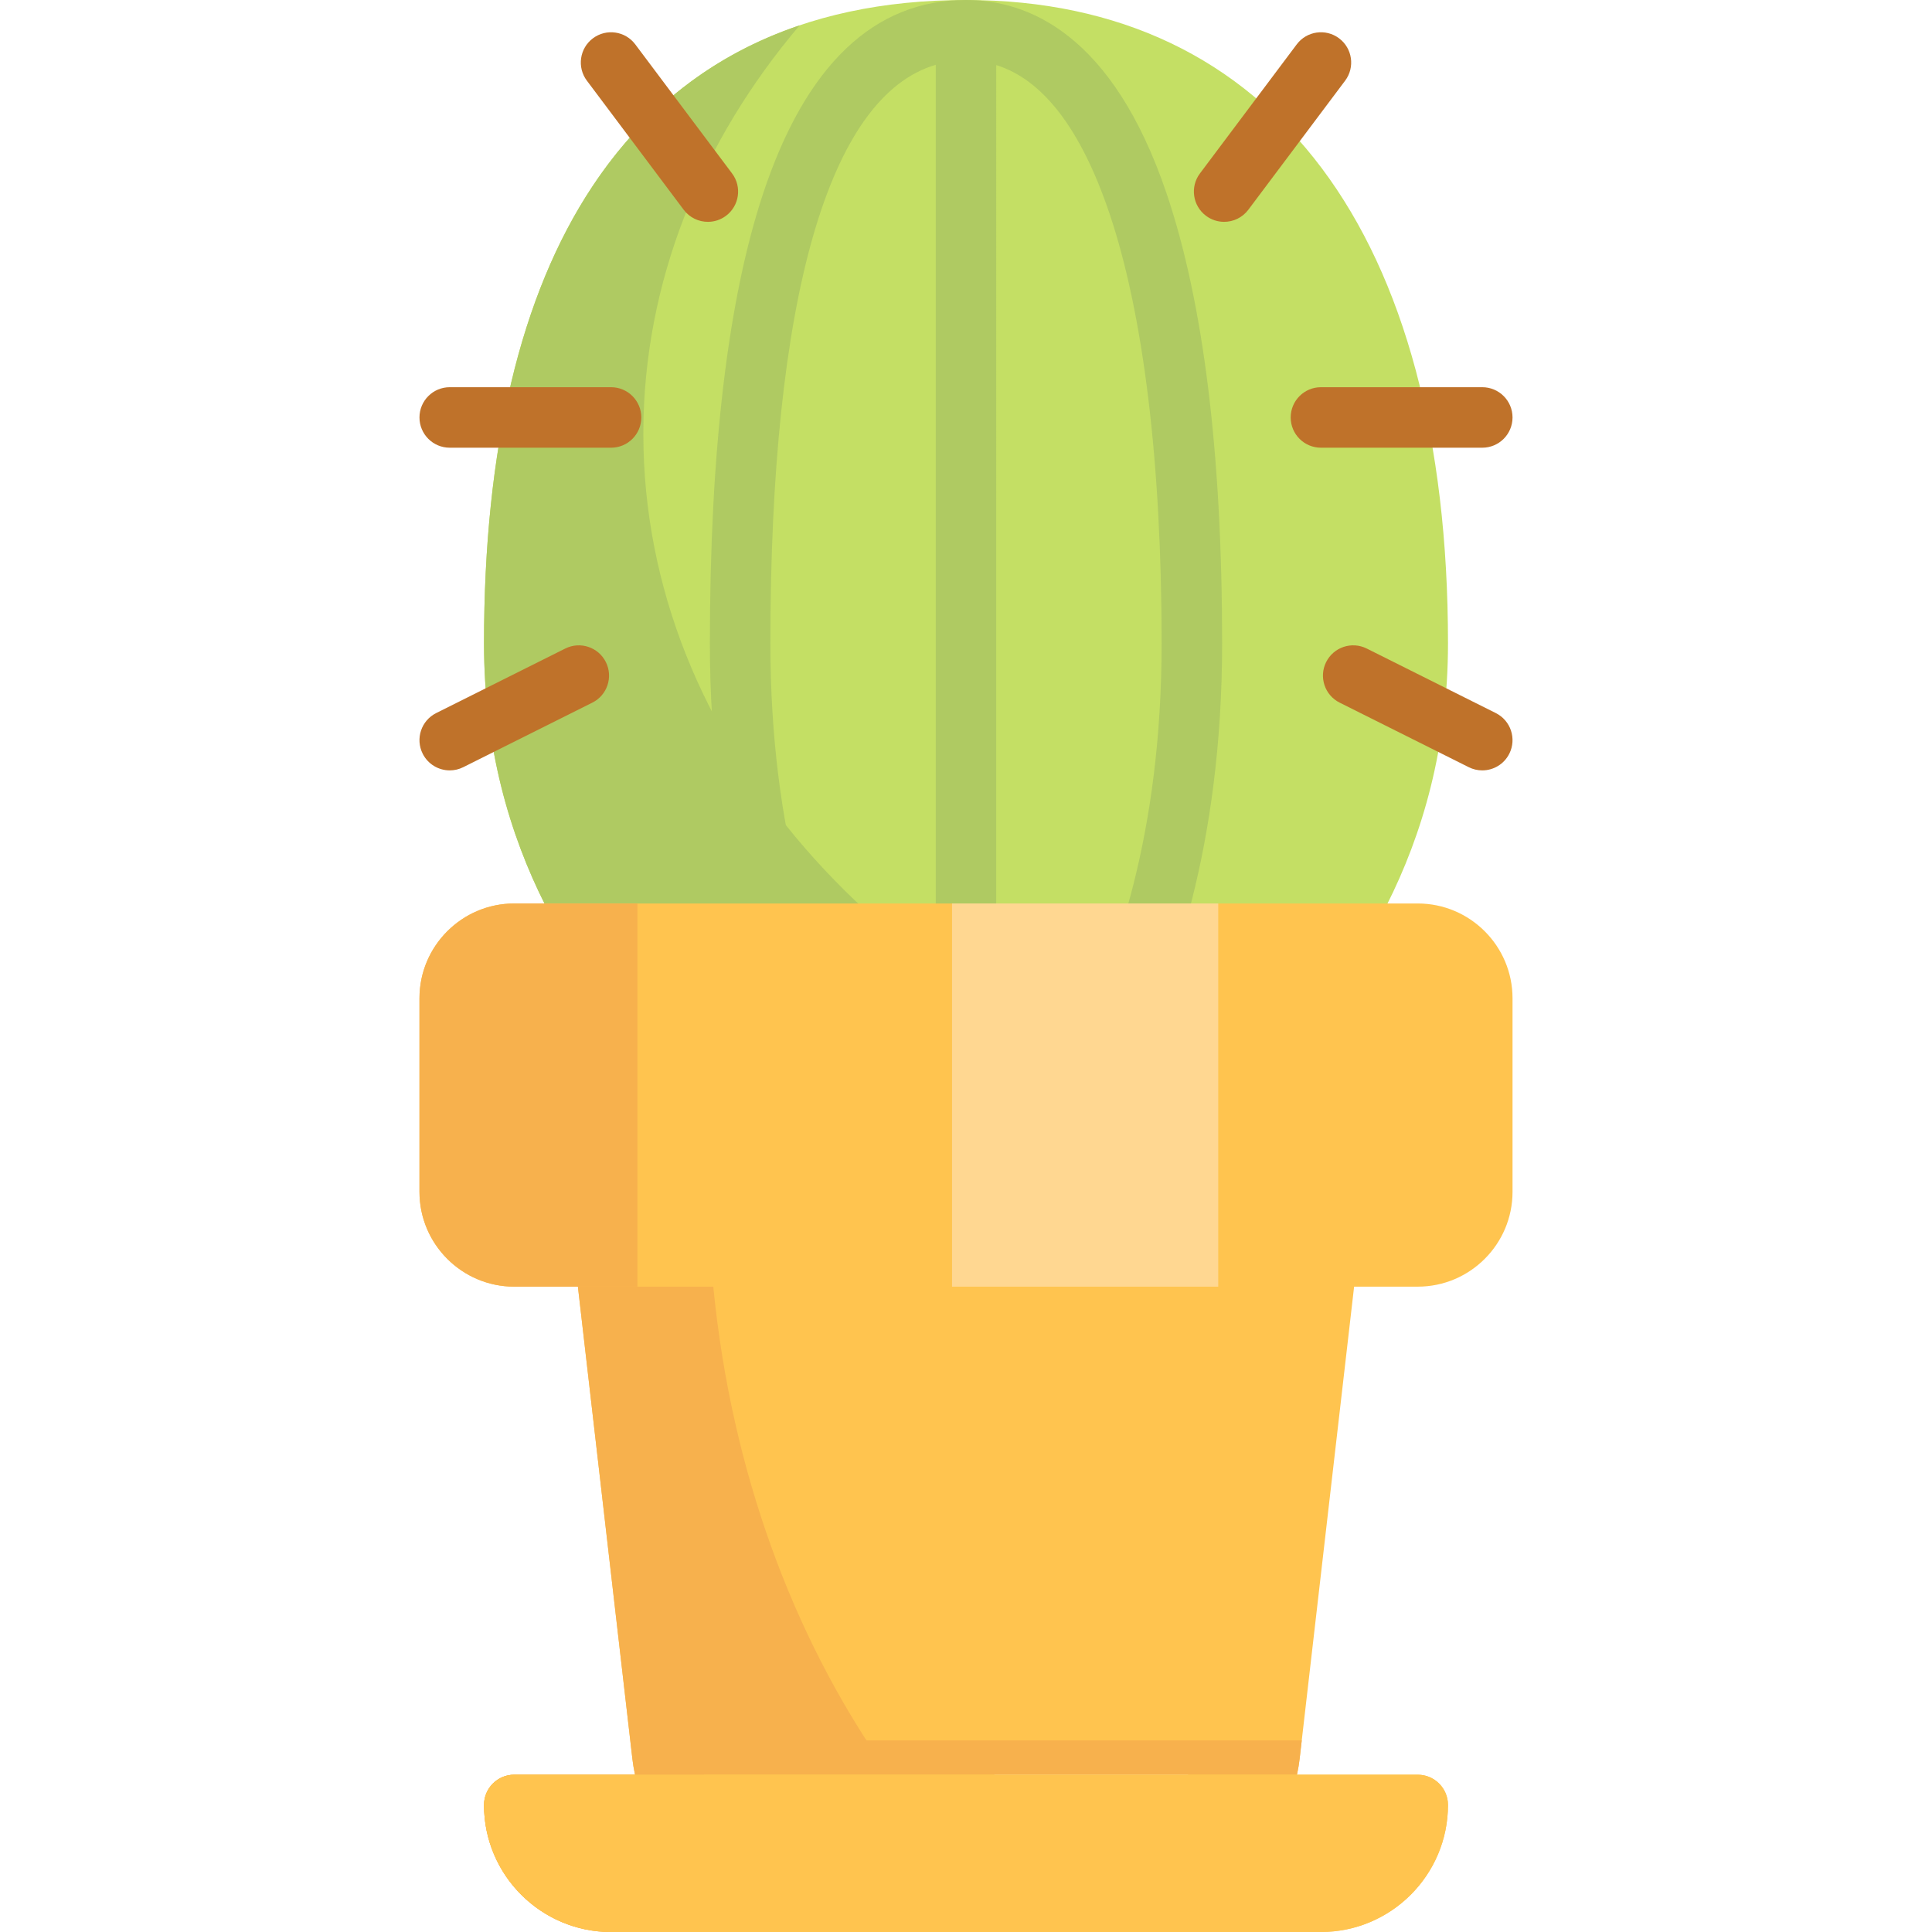
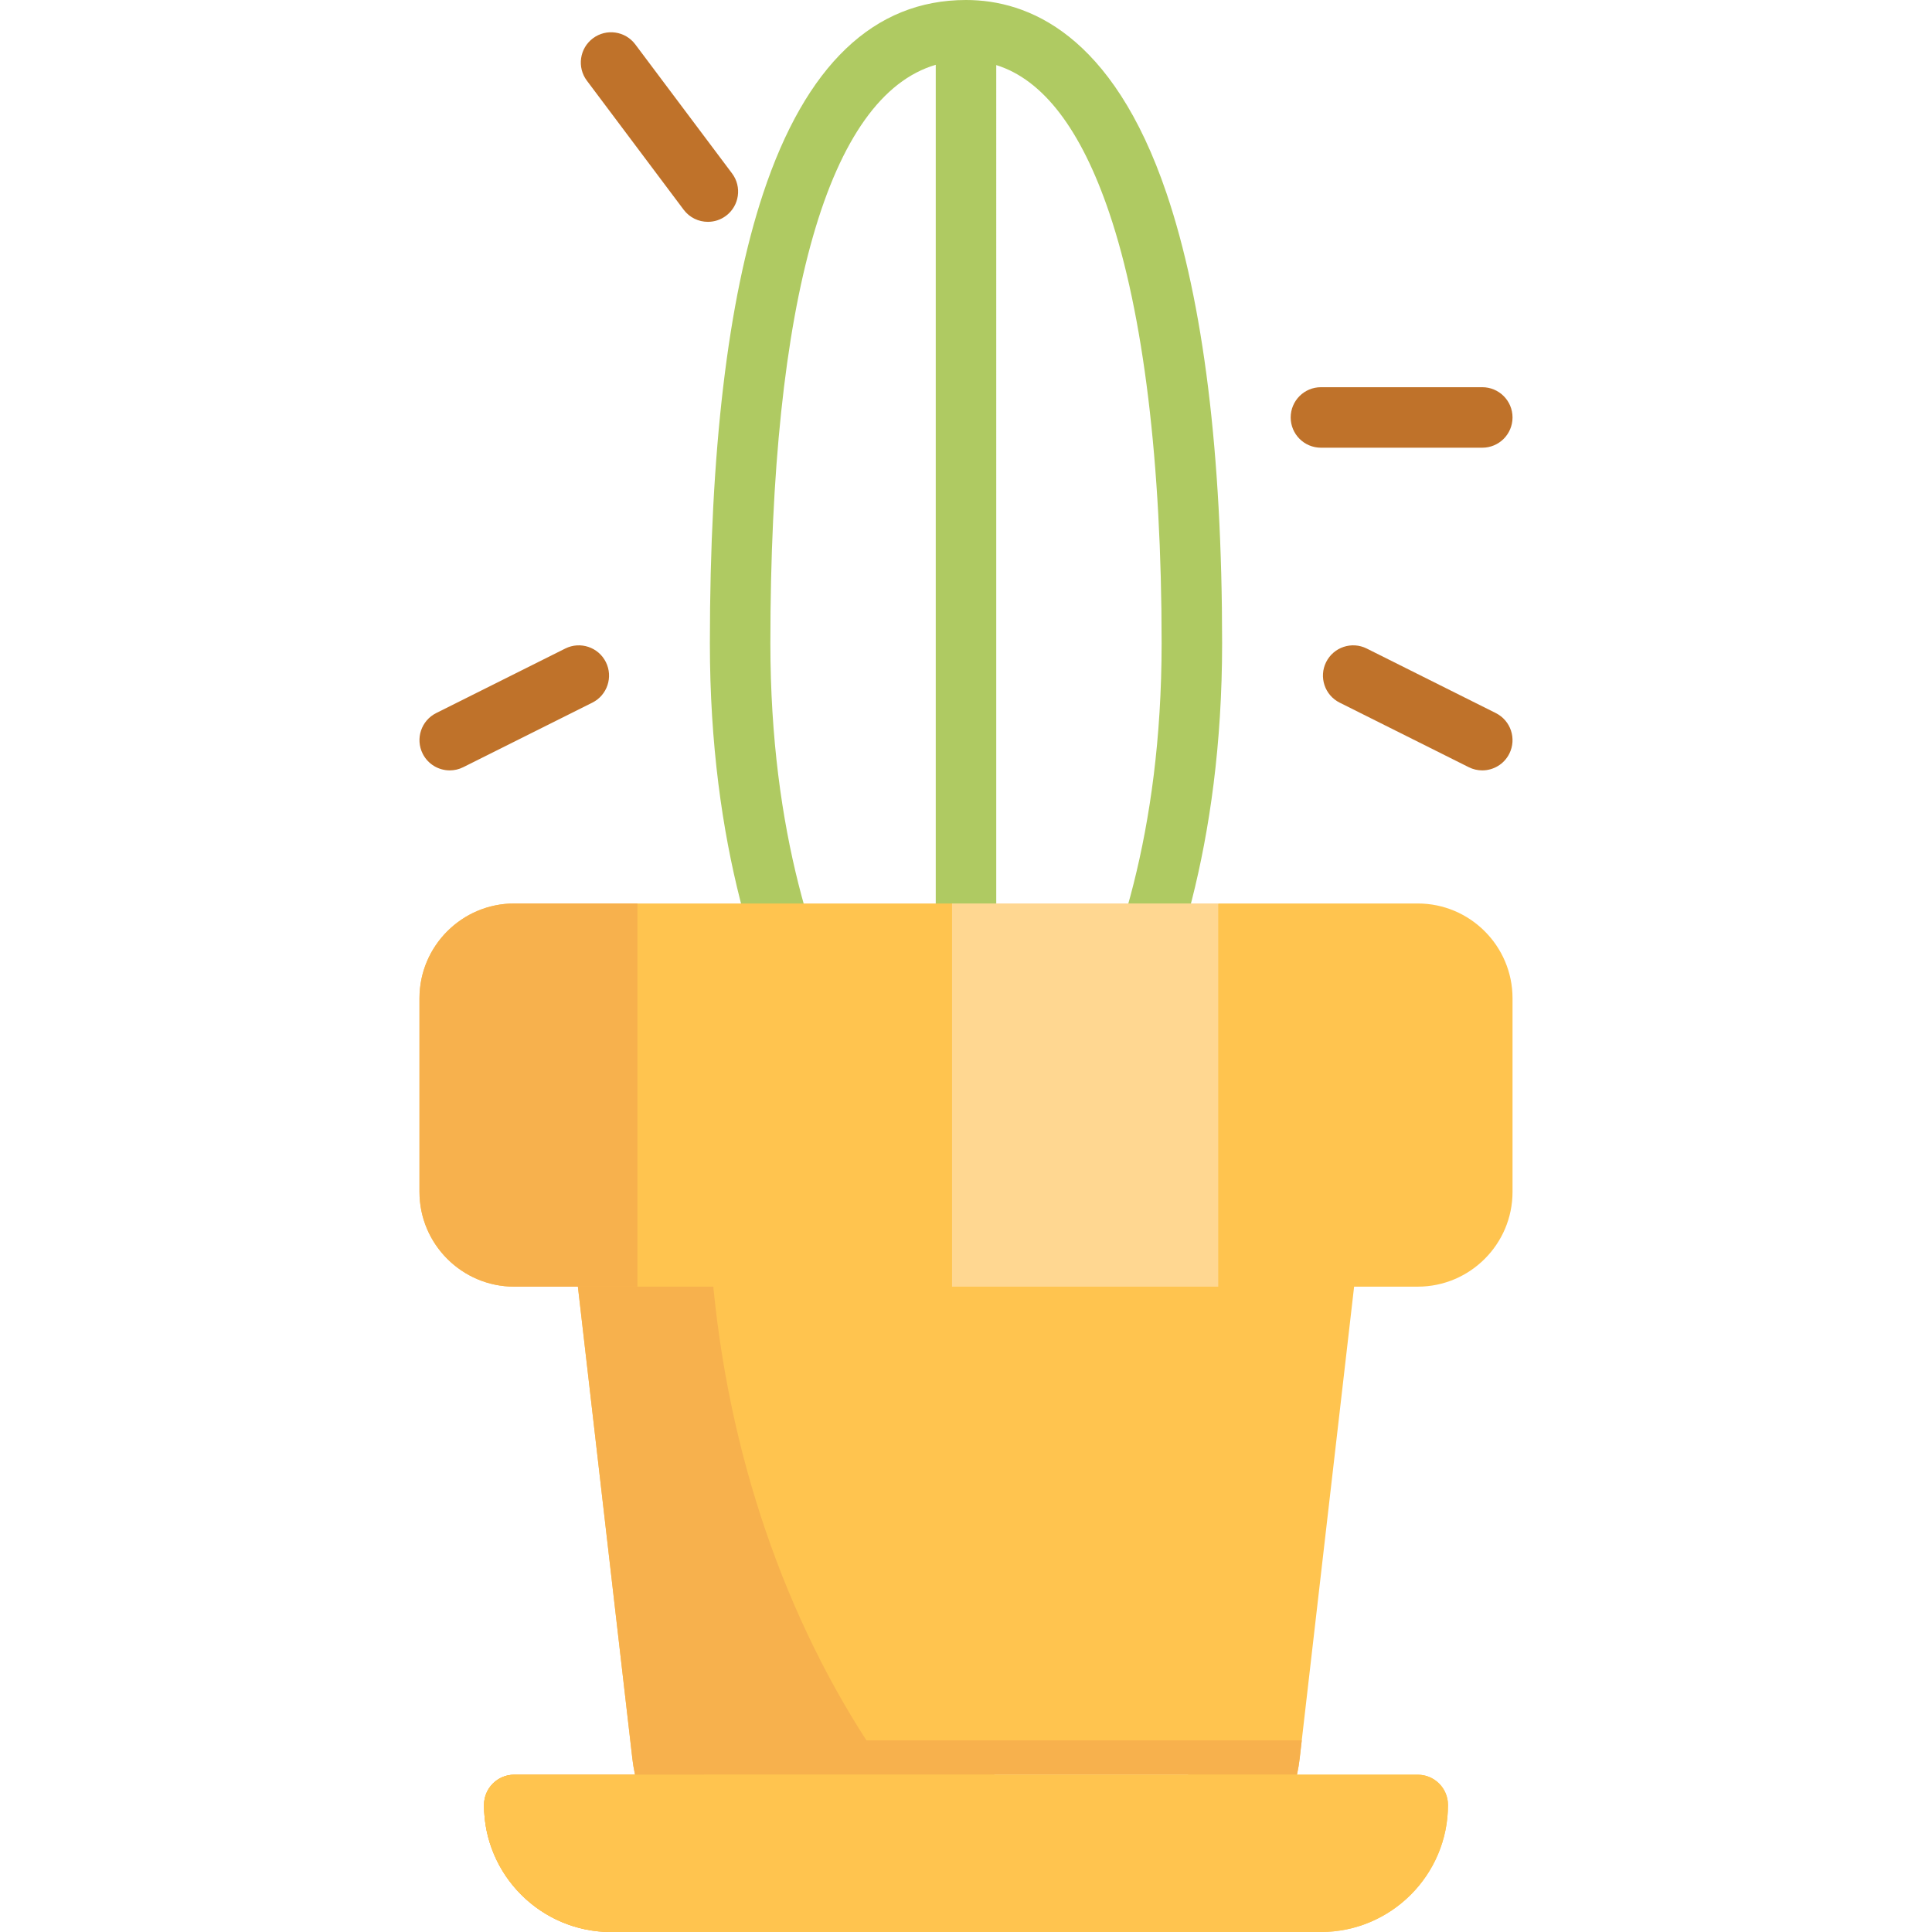
<svg xmlns="http://www.w3.org/2000/svg" version="1.1" id="Layer_1" x="0px" y="0px" viewBox="0 0 512 512" style="enable-background:new 0 0 512 512;" xml:space="preserve">
-   <path style="fill:#C4DF64;" d="M256,0c-43.957,0-77.268,16.621-99.007,49.402c-19.061,28.743-28.725,69.482-28.725,121.086  c0,55.003,26.922,92.298,49.507,113.898c28.366,27.131,60.434,39.488,78.226,39.488c17.792,0,49.86-12.357,78.226-39.488  c22.585-21.6,49.507-58.895,49.507-113.898C383.733,62.141,337.176,0,256,0z" />
  <g>
-     <path style="fill:#AFCA62;" d="M170.489,114.906c0-40.116,15.286-77.36,41.422-108.188c-22.778,7.686-41.166,21.948-54.918,42.684   c-19.061,28.743-28.725,69.482-28.725,121.086c0,55.003,26.922,92.298,49.507,113.898c28.366,27.131,60.434,39.488,78.226,39.488   c15.475,0,41.753-9.356,67.001-29.647C233.741,266.27,170.489,196.527,170.489,114.906z" />
    <path style="fill:#AFCA62;" d="M309.155,51.262C294.813,8.893,272.332,0,256,0c-24.391,0-42.483,17.263-53.773,51.31   c-9.357,28.221-14.102,68.319-14.102,119.178c0,53.798,13.284,90.502,24.428,111.818c13.2,25.252,30.254,41.568,43.446,41.568   c13.192,0,30.246-16.317,43.446-41.568c11.144-21.316,24.428-58.02,24.428-111.818C323.875,120.228,318.923,80.114,309.155,51.262z    M285.239,274.879c-13.148,25.15-26.033,32.963-29.239,32.963c-3.206,0-16.09-7.813-29.239-32.963   c-10.311-19.724-22.603-53.847-22.603-104.39c0-91.327,15.482-145.023,43.825-153.317v230.277c0,4.428,3.588,8.017,8.017,8.017   c4.428,0,8.017-3.588,8.017-8.017V17.247c12.39,3.859,22.442,16.976,29.951,39.157c9.076,26.81,13.873,66.26,13.873,114.085   C307.842,221.032,295.549,255.155,285.239,274.879z" />
  </g>
  <g>
-     <path style="fill:#BF722A;" d="M324.403,58.789c-1.673,0-3.362-0.522-4.804-1.603c-3.541-2.656-4.26-7.682-1.603-11.223   l25.653-34.205c2.656-3.541,7.68-4.26,11.223-1.603c3.541,2.656,4.26,7.682,1.603,11.223l-25.653,34.205   C329.247,57.683,326.84,58.789,324.403,58.789z" />
    <path style="fill:#BF722A;" d="M392.819,118.647h-42.756c-4.428,0-8.017-3.588-8.017-8.017c0-4.428,3.588-8.017,8.017-8.017h42.756   c4.428,0,8.017,3.588,8.017,8.017C400.835,115.059,397.247,118.647,392.819,118.647z" />
    <path style="fill:#BF722A;" d="M392.812,204.161c-1.205,0-2.427-0.273-3.58-0.849l-34.205-17.102   c-3.959-1.981-5.565-6.795-3.585-10.756c1.98-3.959,6.793-5.567,10.756-3.585l34.205,17.102c3.959,1.981,5.565,6.795,3.585,10.756   C398.585,202.536,395.753,204.161,392.812,204.161z" />
    <path style="fill:#BF722A;" d="M187.598,58.789c-2.437,0-4.844-1.106-6.42-3.207l-25.653-34.205   c-2.656-3.541-1.938-8.567,1.603-11.223c3.542-2.655,8.567-1.938,11.223,1.603l25.653,34.205c2.656,3.541,1.938,8.567-1.603,11.223   C190.959,58.268,189.27,58.789,187.598,58.789z" />
-     <path style="fill:#BF722A;" d="M161.938,118.647h-42.756c-4.428,0-8.017-3.588-8.017-8.017c0-4.428,3.588-8.017,8.017-8.017h42.756   c4.428,0,8.017,3.588,8.017,8.017C169.954,115.059,166.366,118.647,161.938,118.647z" />
    <path style="fill:#BF722A;" d="M119.188,204.161c-2.941,0-5.772-1.625-7.177-4.433c-1.981-3.96-0.375-8.776,3.585-10.756   l34.205-17.102c3.962-1.979,8.777-0.375,10.756,3.585c1.981,3.96,0.375,8.776-3.585,10.756l-34.205,17.102   C121.616,203.887,120.393,204.161,119.188,204.161z" />
  </g>
  <path style="fill:#FFC44F;" d="M152.183,332.604l15.4,133.463c2.458,21.311,20.49,37.381,41.942,37.381h92.952  c21.452,0,39.483-16.071,41.942-37.382l15.4-133.463H152.183V332.604z" />
  <path style="fill:#F7B14D;" d="M188.332,332.604h-36.15l14.842,128.623l0.558,4.839c2.46,21.312,20.491,37.382,41.943,37.382h92.952  c21.452,0,39.483-16.071,41.942-37.382l0.558-4.839H229.619C206.638,425.638,191.701,381.248,188.332,332.604z" />
  <g>
    <path style="fill:#FFC44F;" d="M136.284,239.432c-13.851,0-25.119,11.268-25.119,25.119v51.307   c0,13.851,11.268,25.119,25.119,25.119h116.013l12.254-16.568V256l-12.254-16.568H136.284z" />
    <path style="fill:#FFC44F;" d="M375.716,239.432h-52.875L315.858,256v68.409l6.983,16.568h52.875   c13.851,0,25.119-11.268,25.119-25.119v-51.307C400.835,250.7,389.567,239.432,375.716,239.432z" />
  </g>
  <rect x="252.302" y="239.432" style="fill:#FFD791;" width="70.544" height="101.545" />
  <path style="fill:#F7B14D;" d="M136.284,239.432c-13.851,0-25.119,11.268-25.119,25.119v51.307  c0,13.851,11.268,25.119,25.119,25.119h32.644V239.432H136.284z" />
  <path id="SVGCleanerId_0" style="fill:#FFC44F;" d="M375.716,470.313H136.284c-4.428,0-8.017,3.588-8.017,8.017  c0,18.566,15.105,33.67,33.67,33.67h188.125c18.566,0,33.67-15.105,33.67-33.67C383.733,473.901,380.145,470.313,375.716,470.313z" />
  <rect x="263.525" y="470.313" style="fill:#FFD791;" width="51.305" height="41.687" />
  <path style="fill:#F7B14D;" d="M136.284,470.313c-4.428,0-8.017,3.588-8.017,8.017c0,18.566,15.105,33.67,33.67,33.67h24.626  v-41.687H136.284z" />
  <g>
    <path id="SVGCleanerId_0_1_" style="fill:#FFC44F;" d="M375.716,470.313H136.284c-4.428,0-8.017,3.588-8.017,8.017   c0,18.566,15.105,33.67,33.67,33.67h188.125c18.566,0,33.67-15.105,33.67-33.67C383.733,473.901,380.145,470.313,375.716,470.313z" />
  </g>
  <g>
</g>
  <g>
</g>
  <g>
</g>
  <g>
</g>
  <g>
</g>
  <g>
</g>
  <g>
</g>
  <g>
</g>
  <g>
</g>
  <g>
</g>
  <g>
</g>
  <g>
</g>
  <g>
</g>
  <g>
</g>
  <g>
</g>
</svg>